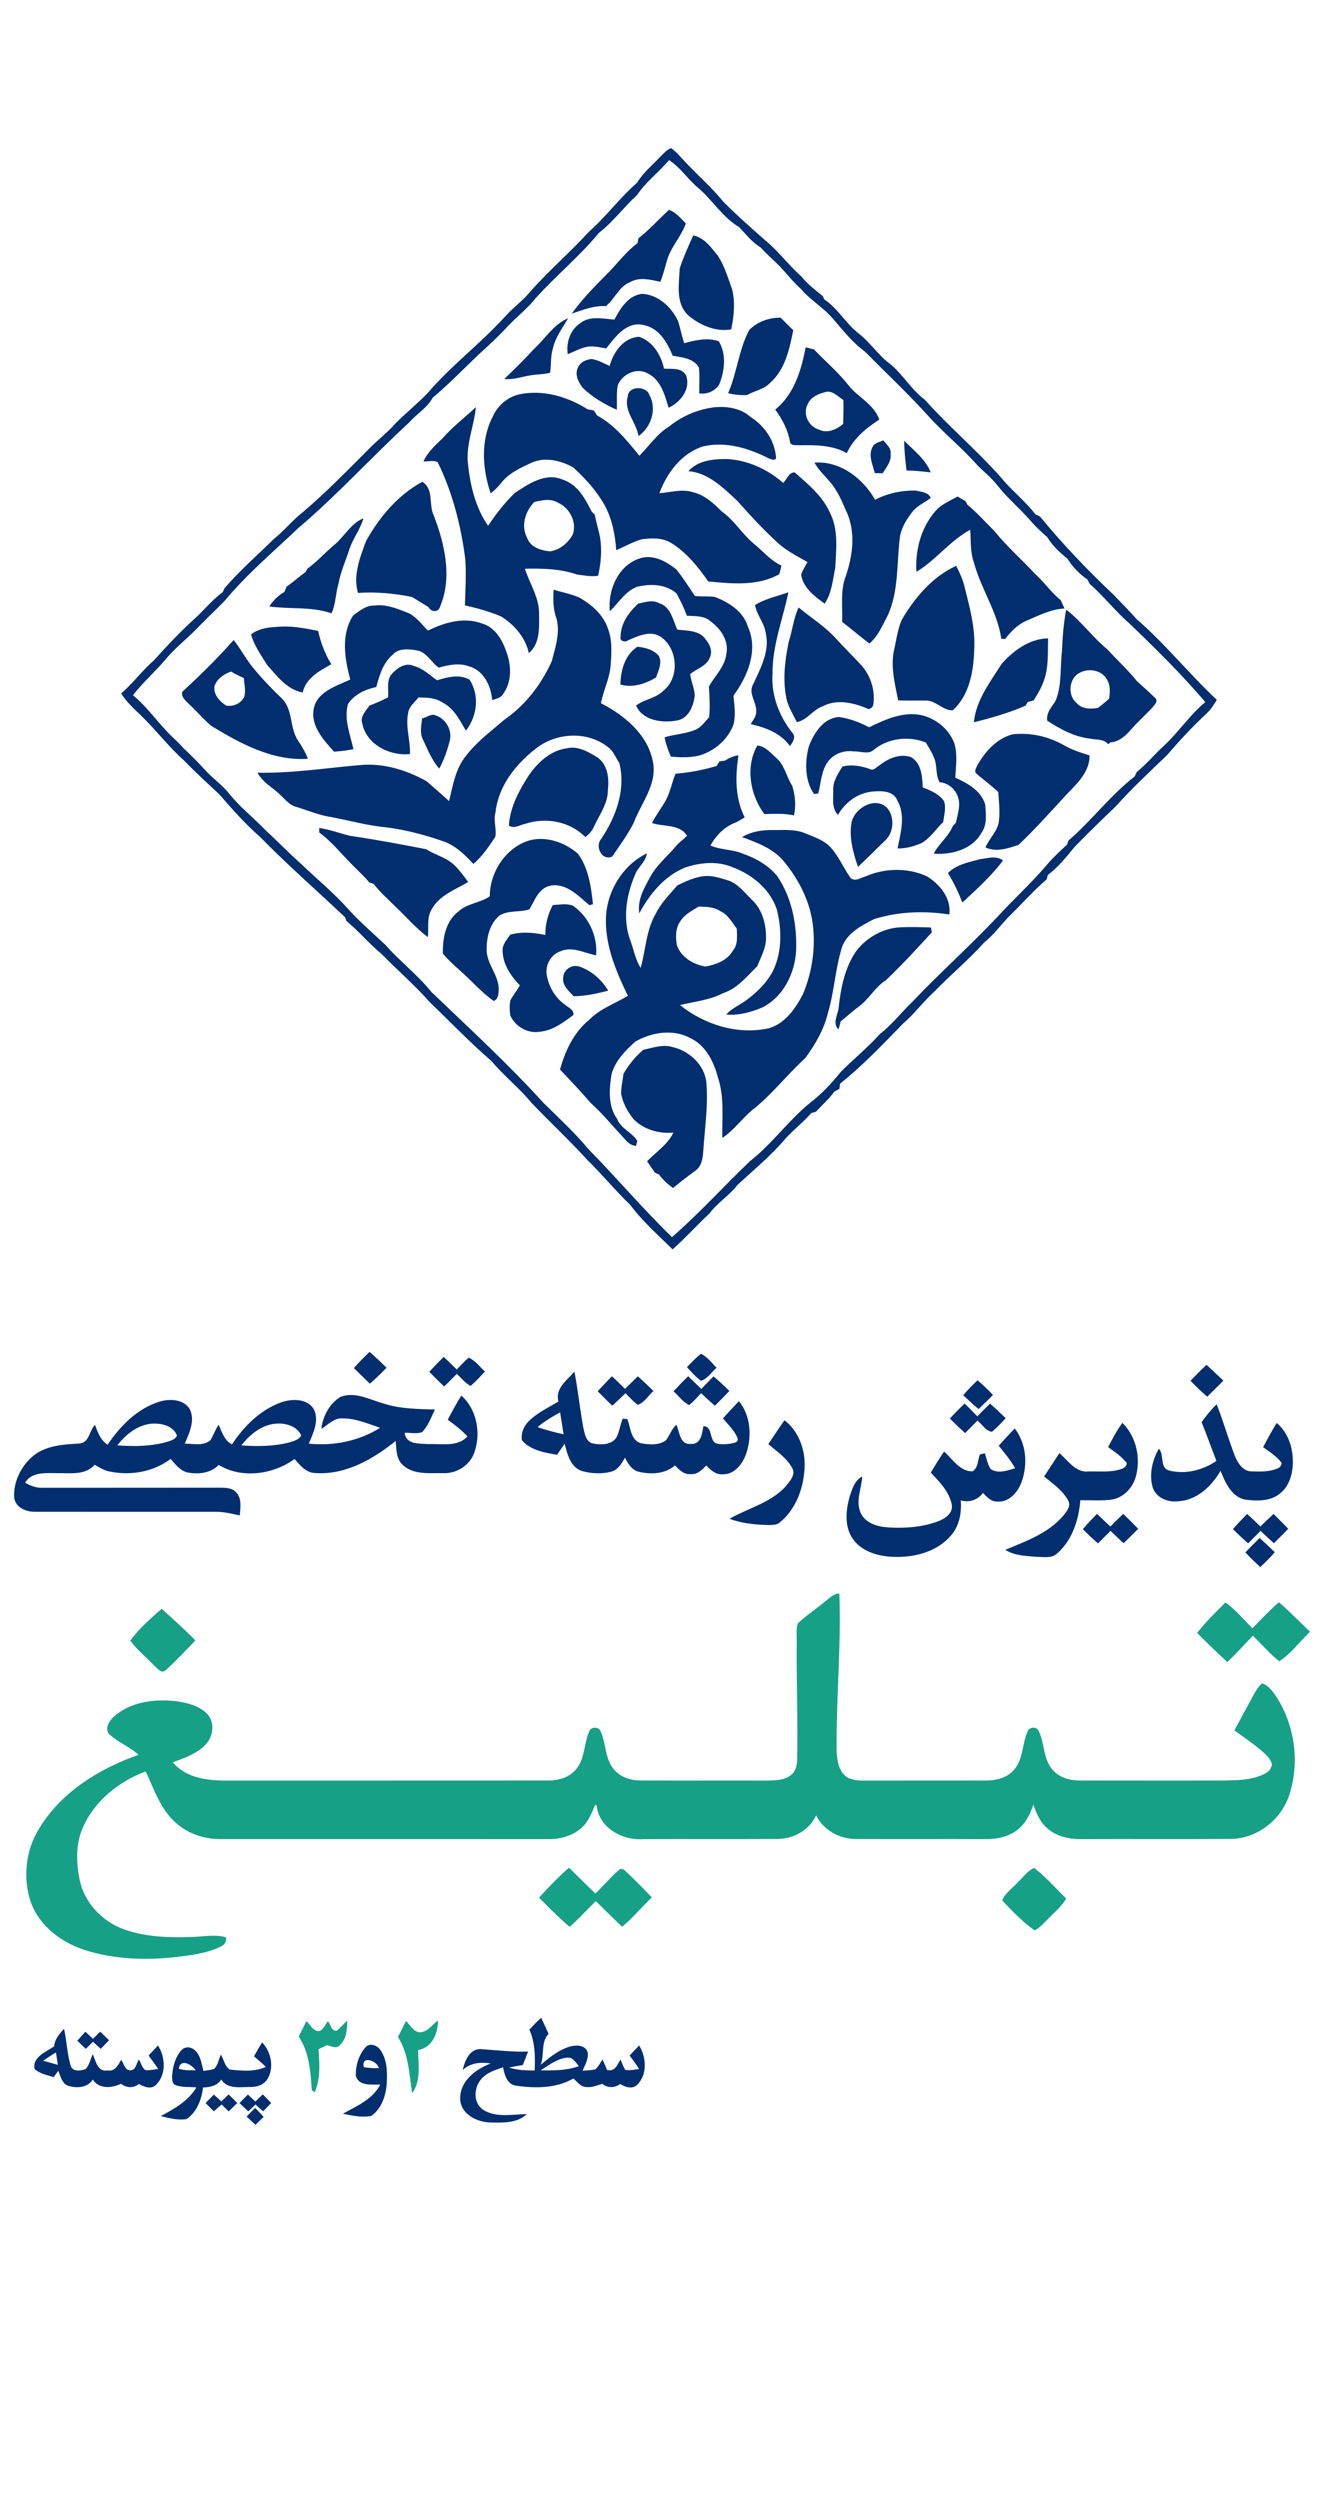
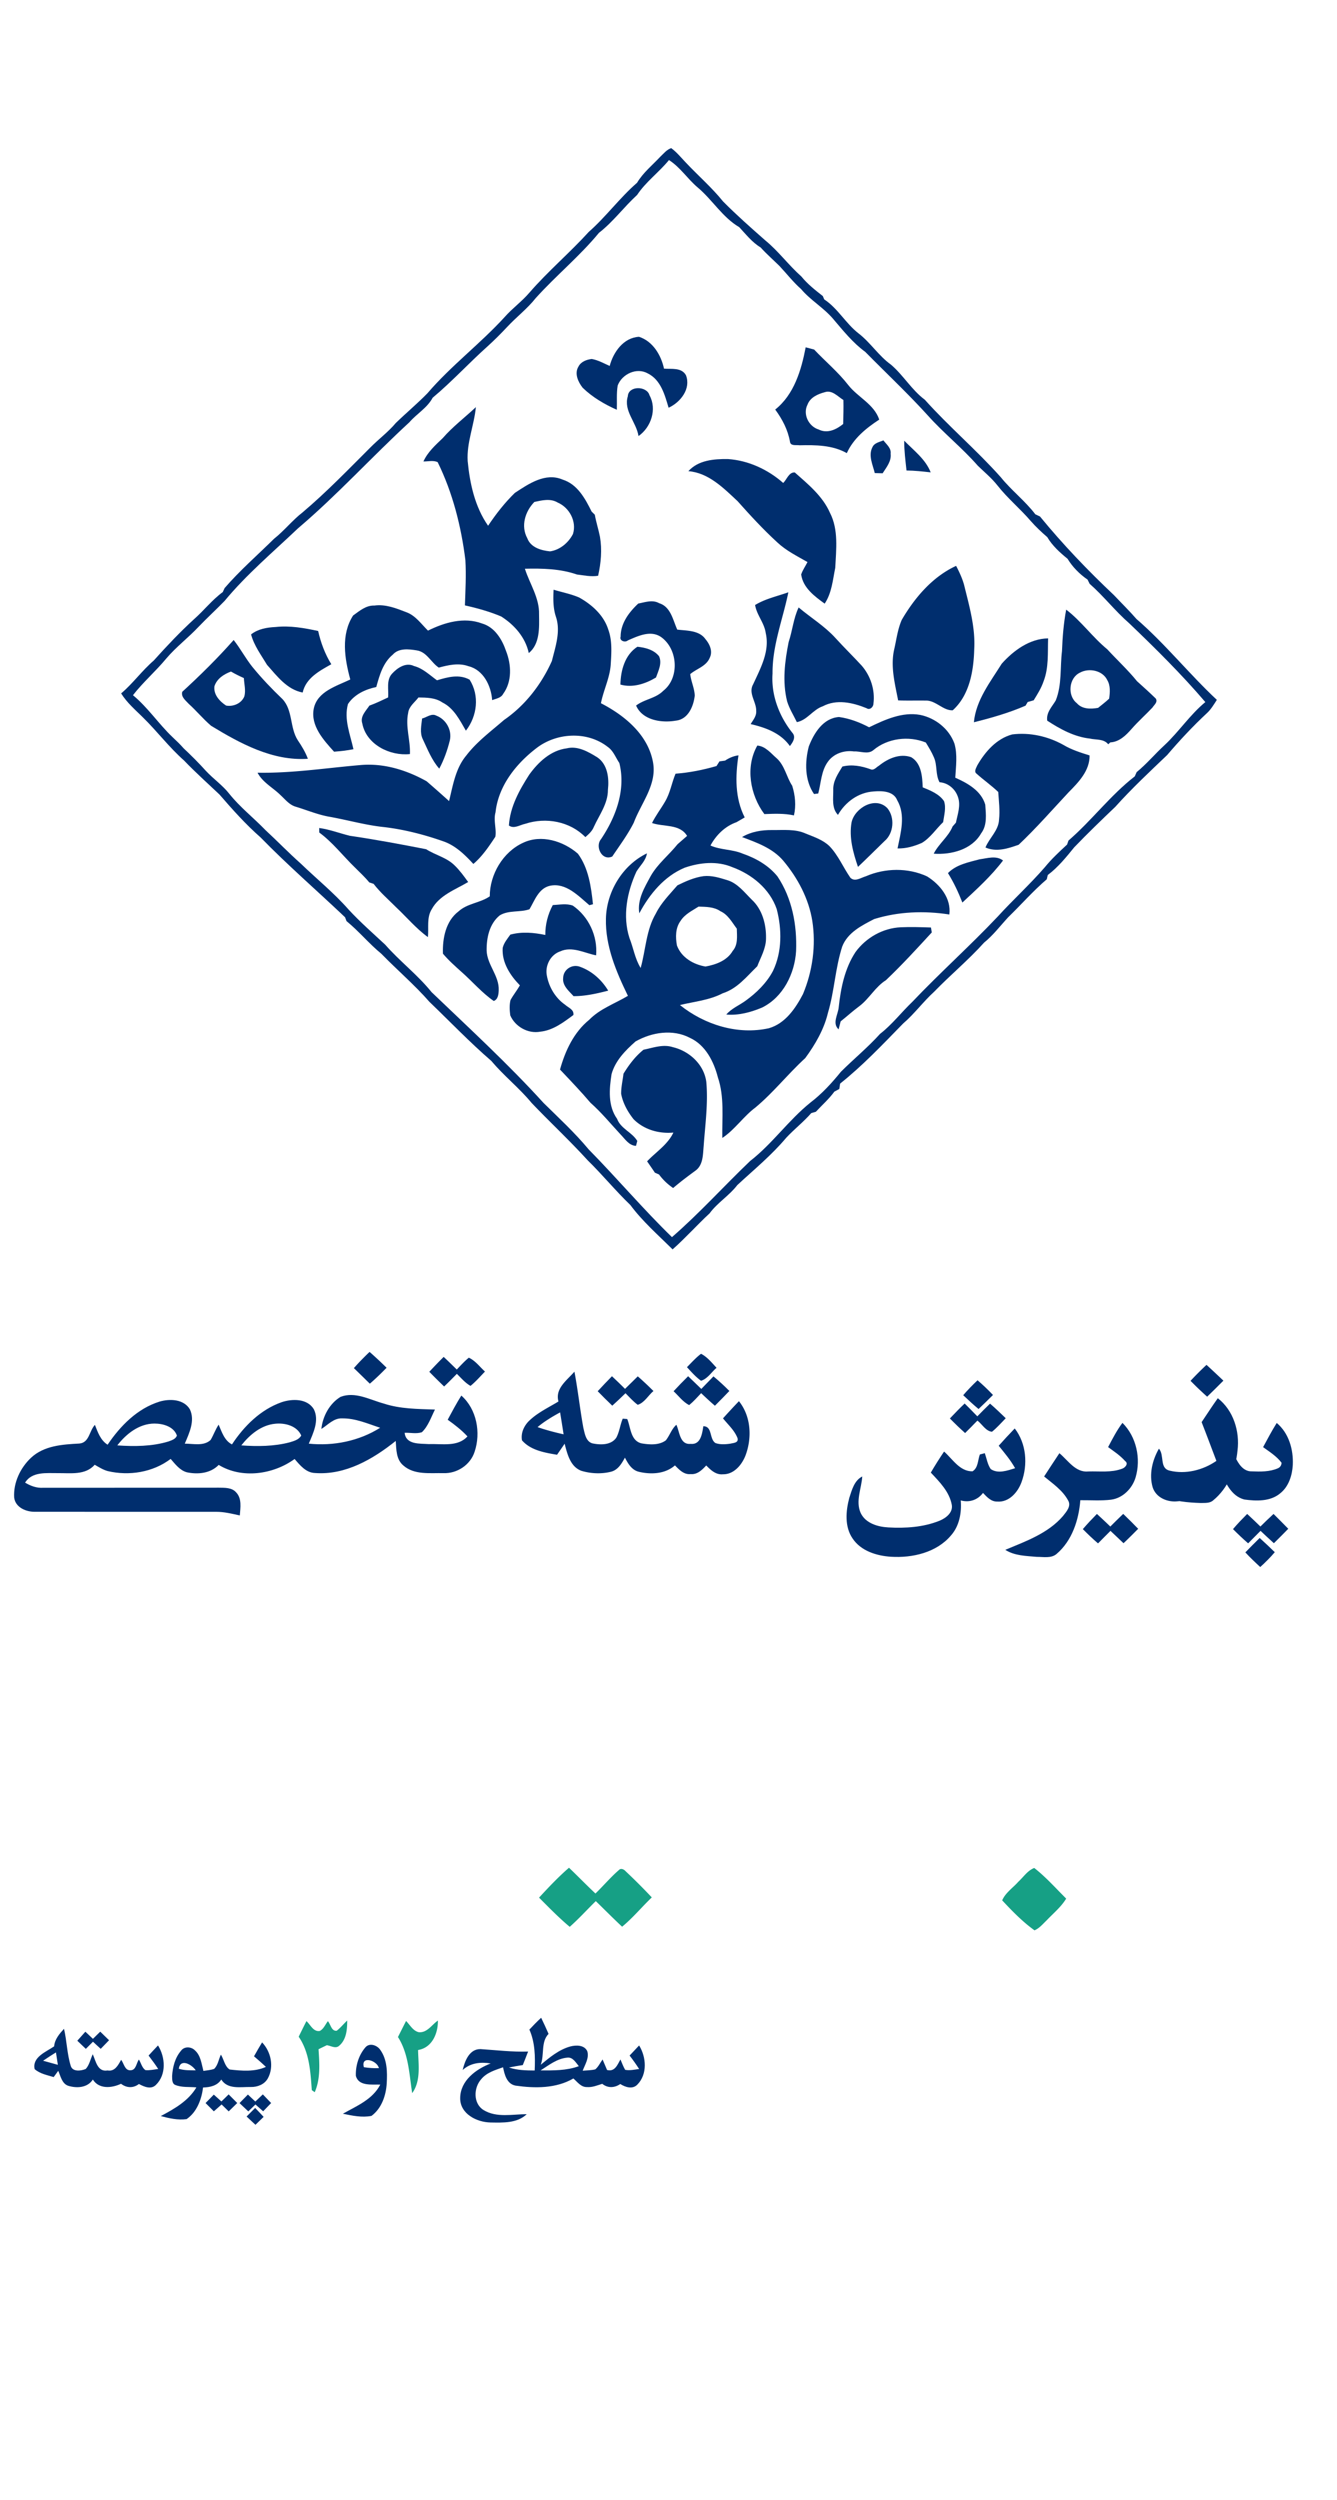
<svg xmlns="http://www.w3.org/2000/svg" version="1.1" id="Layer_1" x="0" y="0" viewBox="0 0 541 1011" xml:space="preserve">
  <style>.st0{fill:#002e6e}.st1{fill:#16a085}</style>
  <path class="st0" d="M267.24 63.32c1.34-1.26 2.55-2.8 4.35-3.42 2.21 1.61 3.92 3.75 5.8 5.71 5.01 5.35 10.6 10.16 15.21 15.88 5.46 5.5 11.27 10.64 17.09 15.75 5.34 4.37 9.42 10.01 14.58 14.58 2.47 3.05 5.59 5.5 8.67 7.91.14.34.42 1.01.57 1.35 5.52 3.62 8.67 9.68 13.84 13.71 4.88 3.73 8.17 9.11 13.18 12.69 5.03 4.29 8.37 10.23 13.68 14.17 9.78 10.91 21.01 20.41 30.75 31.35 4.3 5.33 9.81 9.53 13.98 14.99.47.23 1.42.67 1.89.9 9.22 11.25 19.32 21.8 29.9 31.77 3.04 3.22 6.21 6.32 9.12 9.66 11.66 10.08 21.29 22.21 32.53 32.71-1.19 1.86-2.33 3.8-3.96 5.32-5.73 5.32-11.07 11.06-16.15 17-7.15 6.82-14.38 13.58-20.98 20.94-5.63 5.36-11.22 10.76-16.61 16.36-3.26 4.01-6.54 8.08-10.71 11.21-.1.44-.3 1.3-.41 1.73-5.57 4.76-10.4 10.31-15.66 15.4-3.18 3.46-6.02 7.24-9.7 10.21-6.3 7.01-13.59 13.04-20.15 19.81-4.47 4.06-8.04 9-12.63 12.93-8.19 8.38-16.28 16.96-25.48 24.28l-.32 2.17c-.5.27-1.51.81-2.01 1.08-2.18 2.99-4.97 5.44-7.48 8.14-.46.14-1.4.41-1.87.54-3.1 3.56-6.85 6.47-10.07 9.91-5.92 7.06-13.07 12.93-19.82 19.17-3.27 4.29-8.03 7.1-11.23 11.45-5.11 4.74-9.76 9.96-14.98 14.59-5.86-5.82-12.15-11.3-17.1-17.96-6.03-5.78-11.31-12.26-17.28-18.09-7.28-8-15.21-15.35-22.66-23.17-4.98-6.06-11.23-10.94-16.27-16.97-8.75-7.55-16.74-15.91-25.07-23.91-6.04-6.9-13.04-12.85-19.42-19.41-5.01-4.11-9.13-9.16-14.15-13.26-.14-.38-.44-1.16-.58-1.55-11.38-10.78-23.23-21.06-34.18-32.28-6.03-5.29-11.38-11.28-16.61-17.33-4.82-4.57-9.78-9-14.38-13.8-6.03-5.33-10.88-11.79-16.62-17.41-3.11-3.08-6.49-5.95-8.82-9.71 4.78-4.04 8.43-9.2 13.18-13.28 5.21-5.79 10.55-11.47 16.31-16.73 4.01-3.52 7.29-7.8 11.62-10.96.19-.41.57-1.22.76-1.63 6.16-7.12 13.28-13.31 19.97-19.91 4.15-3.28 7.43-7.5 11.62-10.74 9.66-8.17 18.45-17.3 27.4-26.22 3.34-3.39 7.21-6.23 10.28-9.89 4.2-4.07 8.71-7.83 12.8-12.02 9.53-11.13 21.35-20 31.23-30.81 3.11-3.54 6.99-6.31 10.05-9.9 7.51-8.66 16.28-16.06 23.99-24.54 7-6.15 12.51-13.77 19.55-19.88 2.45-4.11 6.23-7.13 9.46-10.59zm-9.46 15.54c-5.35 4.89-9.66 10.84-15.41 15.29-7.81 9.48-17.39 17.3-25.6 26.41-3.42 4.32-7.84 7.66-11.57 11.68-2.57 2.75-5.24 5.41-8.03 7.93-7.52 6.74-14.35 14.2-22.1 20.68-2.18 4.11-6.44 6.47-9.43 9.93-15.25 14.03-29.2 29.44-45.03 42.86-10.1 9.6-20.83 18.63-29.74 29.39-3.42 3.52-7.04 6.83-10.44 10.37-4.21 4.5-9.19 8.23-13.18 12.95-4.26 5.14-9.35 9.52-13.45 14.8 6.04 4.96 10.36 11.58 16 16.94 1.56 1.46 3.11 2.94 4.52 4.55 3.07 2.89 6.07 5.87 8.9 9.01 3.04 3.31 6.83 5.87 9.61 9.43 4.3 5.38 9.76 9.62 14.52 14.56 4.85 4.48 9.43 9.24 14.37 13.62 6.44 6.21 13.42 11.85 19.34 18.58 4.65 5.03 9.81 9.55 14.82 14.21 5.91 6.73 13.13 12.2 18.76 19.19 15.35 14.7 31.01 29.08 45.31 44.81 6.22 6.12 12.65 12.05 18.24 18.77 11.45 11.63 21.99 24.1 33.71 35.49 11.12-9.65 20.98-20.62 31.61-30.77 9.02-7 15.59-16.58 24.49-23.71 4.65-3.55 8.59-7.87 12.26-12.4 5.21-5.19 10.9-9.86 15.84-15.32 4.87-3.78 8.61-8.7 13.04-12.94 11.21-11.79 23.36-22.65 34.54-34.46 6.2-6.81 13.04-13.02 19.08-19.98 2.71-3.34 5.87-6.27 9.02-9.18.14-.4.42-1.21.56-1.62 9.44-8.15 16.95-18.3 26.83-25.96l.76-1.72c4.07-3.32 7.43-7.38 11.3-10.92 5.84-5.47 10.29-12.29 16.49-17.4-9.61-11.24-20.12-21.65-30.8-31.86-5.7-4.97-10.34-10.99-16.02-15.98-.21-.42-.62-1.26-.83-1.68-3.24-2.24-6.06-5.08-8.12-8.45-3.11-2.52-6.13-5.26-8.19-8.74-2.34-2.03-4.6-4.14-6.64-6.46-4.29-5.01-9.43-9.23-13.5-14.42-2.34-2.97-5.27-5.38-7.96-7.99-6.36-7.27-13.98-13.3-20.4-20.52-8.04-8.84-16.76-17-25.14-25.52-5.08-3.7-8.99-8.65-13.03-13.38-3.85-4.52-9.13-7.5-12.95-12.03-3.19-2.82-5.8-6.19-8.7-9.29-2.56-2.53-5.28-4.9-7.69-7.56-3.45-2.07-5.92-5.29-8.63-8.18-6.82-4.02-10.87-11.08-16.85-16.09-4.09-3.46-7.03-8.15-11.58-11.05-4.05 4.95-9.37 8.78-12.91 14.13z" />
-   <path class="st0" d="M270.7 84.86c2.86.98 4.73 3.46 6.82 5.5-1.78 5.06-5.64 9.07-7.39 14.14-.93 3.17-1.71 6.38-2.91 9.46-3.96-.82-8.4-2.07-12.17.09-4.59 1.76-6.27 6.86-9.88 9.75-4.84-.28-9.32 1.52-13.82 3.05 4.6-6.46 10.33-12.04 15.88-17.68 3.45-3.74 6.64-7.8 10.75-10.86l.36-1.95c4.47-3.45 8.2-7.72 12.36-11.5zM275.03 108.57c1.51-4.56 3.49-8.98 5.49-13.36 4.57.91 7.32 5 10.08 8.38 2.61 4.13 4.01 8.89 5.65 13.47 1.28 5.28.75 10.87-.38 16.14-6.29 1.11-12.71-1.7-17.43-5.7-5.2-4.95-3.65-12.54-3.41-18.93zM248.6 129.25c2.46-4.54 5.46-9.62 11.09-10.42 6.5.27 11.94 5.23 14.62 10.89.99 2.99 1.55 6.1 2.54 9.08 4.58-1.25 9.35-2.39 14.01-.79 3.15 5.28 2.39 11.95.18 17.43-1.68 2.74-4.94 4.1-8.09 3.66-.09-3.5.26-7.02-.16-10.5-2.16-3.74-6.8-4.05-10.59-4.73-2.2-5.38-5.49-11.18-11.71-12.39-6.87-1.72-11.52 4.72-15.18 9.42-2.49-.41-5.02-1.05-7.56-.7-2.83.54-5.36 1.98-8.01 3.03-.71-4.71.95-9.75 4.99-12.5 3.95-3.15 9.28-1.82 13.87-1.48zM303.18 133.42c3.39-3.35 7.95-4.99 12.7-4.95 1.68 1.71 3.36 3.42 5.11 5.08-1.56 7.56-3.23 15.89-9.32 21.22-2.48 2.73-6.3 3.2-9.37 4.99-2.59.12-5.18-.11-7.69-.74 3.64-8.29 4.29-17.56 8.57-25.6zM216.06 141.15c4.6-4.19 7.86-9.95 13.82-12.46-2.19 3.86-5.02 7.49-6.07 11.9-1.09 3.28-.72 6.78-1.2 10.16-2.48.67-5.09.57-7.62.99-3.65.48-7.18 1.99-10.91 1.5 4.1-3.93 8.15-7.9 11.98-12.09z" />
  <path class="st0" d="M246.7 148c1.49-5.63 5.58-11.44 11.87-11.8 5.58 1.81 8.93 7.38 10.11 12.88 3.05.24 7.09-.54 8.88 2.66 2.12 5.45-2.2 10.98-7.02 13.15-1.54-5.19-3.15-11.28-8.43-13.88-4.51-2.53-10.42.26-12.17 4.89-.54 3.24-.23 6.55-.35 9.82-5.01-2.24-9.88-5.07-13.83-8.92-1.82-2.3-3.42-5.75-1.7-8.54 1-2 3.29-2.84 5.38-3.09 2.57.45 4.89 1.77 7.26 2.83zM313.68 165.63c7.65-6.08 10.56-15.96 12.33-25.17.86.23 2.57.68 3.42.9 4.58 4.84 9.74 9.12 13.84 14.4 3.87 4.91 10.43 7.69 12.5 13.93-5.34 3.5-10.41 7.6-13.12 13.56-5.84-3.28-12.65-3.32-19.15-3.17-1.3-.22-3.61.43-3.85-1.46-.85-4.81-3.1-9.09-5.97-12.99zm20.02-7.01c-2.8.75-5.86 2.1-6.95 5.01-1.98 3.88.44 8.83 4.53 10.07 3.5 1.76 7.13.01 9.9-2.23.08-3.23.18-6.46.1-9.7-2.3-1.41-4.61-4.2-7.58-3.15z" />
  <path class="st0" d="M254.04 160.26c.23-4.36 7.72-4.26 8.78-.39 3.1 5.61.62 12.95-4.46 16.48-.82-5.57-6.14-10.17-4.32-16.09z" />
-   <path class="st0" d="M210.34 159.44c9.5-1.93 19.41.99 27.46 6.1l2.46.44c.45.68.9 1.36 1.36 2.05 7.06 3.83 12.12 10.16 17.09 16.29 3.95-3.92 7.04-8.75 11.86-11.71 5.4-4.39 12-7.19 18.92-7.95 5.01-.37 10.4.49 14.24 3.99 5.53 3.47 9.64 9.41 10.25 15.94.4 2.13-2.12 1.17-3.18.65-8.08-4.07-17.32-6.83-26.37-4.7-8.67 2.79-14.55 10.65-17.61 18.91 4.54-.29 9.14-1.87 13.63-.37 4.67 1.05 8.34 4.51 11.63 7.79 5.09 3.55 8.24 9.16 13.02 13.07 3.67 2.96 6.7 6.78 11.08 8.78-.2 1.18-.49 2.34-.87 3.47-8.69 4.93-19.17 3.88-28.71 2.95-4.21-5.93-8.84-11.82-15.15-15.63-3.51-2.16-7.87-1.91-11.79-1.42-3.6 1.04-6.87 2.95-10.31 4.4-.43-6.21-1.65-12.51-4.61-18.05-3.3-5.88-7.86-10.94-12.83-15.45-5.1-2.79-11.45-4.37-16.95-1.79-4.47 2.03-9.2 4.21-12.24 8.22-1.23 1.53-2.63 2.9-4.18 4.1-3.37-9.93-4.16-21.45.83-30.99 1.97-4.55 6.09-8.07 10.97-9.09z" />
  <path class="st0" d="M179.13 177.2c4.03-4.65 8.97-8.35 13.43-12.56-.7 7.32-3.77 14.36-3.32 21.82.87 9.14 2.93 18.51 8.26 26.16 3.19-4.76 6.71-9.29 10.83-13.29 5.6-3.68 12.37-8.35 19.32-5.38 6 1.88 9.13 7.66 11.74 12.93.32.32.97.96 1.29 1.28.54 3 1.48 5.9 2.08 8.89.91 5.25.42 10.63-.74 15.8-2.87.47-5.75-.17-8.59-.52-6.72-2.34-14-2.49-21.04-2.33 1.95 6.12 5.91 11.77 5.73 18.43.07 5.34.42 11.93-4.15 15.68-1.38-6.35-5.8-11.39-11.17-14.8-4.74-2-9.67-3.36-14.68-4.49.21-6.1.55-12.21.19-18.32-1.7-13.65-5.13-27.21-11.21-39.59-1.79-.87-3.87-.24-5.77-.29 1.72-3.8 4.84-6.6 7.8-9.42zm37.08 25.8c-3.72 3.85-5.55 9.7-2.85 14.66 1.41 3.78 5.6 4.95 9.23 5.32 4.02-.61 7.43-3.48 9.26-7.04 1.57-5.04-1.45-10.67-6.18-12.7-2.94-1.77-6.34-.92-9.46-.24zM353 180.89c.77-1.81 2.86-2.11 4.47-2.79 1.21 1.62 3.22 3.09 2.92 5.39.37 3.08-1.72 5.49-3.24 7.91-1.07-.03-2.13-.05-3.18-.08-.81-3.35-2.7-7.08-.97-10.43zM365.88 178.22c3.86 3.95 8.66 7.52 10.71 12.81-3.25-.35-6.51-.74-9.78-.75-.43-4.01-.96-8.02-.93-12.06zM278.54 190.55c4.03-4.47 10.37-4.98 16-4.91 8.3.57 16.15 4.21 22.37 9.67 1.49-1.38 2.29-4.44 4.7-4.24 5.39 4.77 11.27 9.56 14.23 16.33 3.52 6.83 2.49 14.81 2.14 22.21-1.01 4.91-1.41 10.25-4.29 14.51-4.1-2.98-8.76-6.39-9.51-11.8.6-1.78 1.72-3.34 2.56-5.02-4.21-2.41-8.62-4.58-12.19-7.93-5.72-5.23-10.97-10.94-16.12-16.72-5.67-5.28-11.72-11.46-19.89-12.1z" />
-   <path class="st0" d="M329.56 187.09c10.35-.79 19.66 6.39 24.54 15.03 5-2.63 10.77-3.85 16.39-3.72 2.15.47 5.22.63 6.12 2.97-2.49 1.94-5.59 3.15-7.52 5.74-2.2 2.82-4.13 6-4.88 9.53-1.48 10.87-.34 22.32-5.13 32.52-2.08 3.88-3.81 8.19-7.28 11.07-3.79-2.79-7.32-5.89-11.05-8.75.27-6.17-.81-12.58 1.48-18.49 2.74-8 3.96-16.9.78-24.96-1.5-3.2-2.7-6.55-4.6-9.54-2.34-4.27-6.51-7.12-8.85-11.4zM148.12 218.81c5.38-9.7 12.89-18.63 22.77-23.97 4.8 3.03 2.46 9.17 4.6 13.57 4.43 11.5 7.57 24.89 2.65 36.75-.68 2.69-3.64 2.45-4.84.3-2.21-1.35-4.43-2.69-6.63-4.06-7.18-1.43-14.5-2.11-21.82-1.62-2.09-7.06.83-14.38 3.27-20.97zM379.54 205.58c2.38-2 5.22-3.33 7.95-4.77 1.06.62 2.13 1.24 3.2 1.86.18.36.56 1.07.74 1.43 3.91 3.2 7.25 7.02 10.85 10.56 5.05 6.25 11.09 11.57 16.57 17.43 3.66 3.32 6.48 7.46 10.32 10.6.53 1.12 1.06 2.25 1.59 3.39-5.6.27-10.6 2.91-15.65 5.06-3.45 1.54-6.12 4.33-8.38 7.27-.4-.02-1.18-.07-1.57-.1-1.59-11-8.31-20.26-11.09-30.9-1.53-4.22-1.18-8.77-1.48-13.17-8.2 4.42-13.86 12.26-21.78 17.02-.57-9.24 2.15-18.97 8.73-25.68zM135.3 220.32c4.1-3.39 6.62-8.61 11.75-10.71-1.2 4.35-4.08 7.94-5.56 12.18-1.48 4.73-3.63 9.26-4.5 14.17-1.22 3.98-1.06 8.3-2.88 12.09-8.09-2.86-16.8-1.6-25.15-2.8 1.57-2.39 3.61-4.44 6.1-5.85.23-.55.7-1.63.93-2.17 2.69-1.87 5.11-4.09 7.77-5.99l.6-1.24c3.96-2.87 7.21-6.54 10.94-9.68zM258.81 225.84c5.39-1.84 10.75 1.18 14.87 4.45 2.75 3.4 5.04 7.1 7.49 10.71 2.7.36 5.46-.02 8.16.42 5.6 2.23 11.37 5.76 13.24 11.87 4.4 9.53.03 20.18-5.8 28.03.41 3.88.98 7.9.02 11.75-2.24 5.92-7.48 10.48-13.47 12.37-3.87 1.01-7.94.94-11.89.52-1.04-2.53-2.04-5.09-2.5-7.8 4.29-1.3 8.93-1.38 13.04-3.28 2.04-1.21 3.46-3.15 5-4.89.34-4.12.14-8.23-.12-12.34 2.39-4.37 6.53-8.03 7.07-13.27 1.09-5.33-2.4-10.23-6.51-13.2-2.6-2.3-6.28-1.95-9.5-2.18-1.08-3.14-2.59-6.08-4.16-8.99-4.28-3.83-10.41-3.94-15.73-2.78-5.05 1.73-7.59 6.55-11.27 9.95-.85-8.6 3.38-18.49 12.06-21.34z" />
  <path class="st0" d="M364.88 250.68c5.25-8.98 12.39-17.4 22-21.84 1.31 2.5 2.52 5.09 3.26 7.83 2.08 8.47 4.57 17.04 4.07 25.87-.24 8.76-1.88 18.56-8.7 24.71-3.97.17-6.9-4.11-11.01-3.92-3.7-.07-7.39.07-11.08-.08-1.31-6.78-3.17-13.76-1.59-20.67.92-3.98 1.4-8.13 3.05-11.9zM225 249.59c-1.23-3.57-1.18-7.39-1-11.11 3.44 1.05 7.03 1.72 10.34 3.15 5.17 2.88 9.99 7.19 11.8 13 1.63 4.47 1.28 9.33.99 13.99-.33 5.48-2.93 10.44-3.97 15.77 9.58 4.94 19.05 12.71 21.07 23.87 1.67 9.06-4.77 16.44-7.76 24.4-2.44 4.85-5.7 9.22-8.72 13.71-4.16 1.97-7.08-4.03-4.54-7.03 6-8.95 10.11-19.94 7.4-30.78-1.51-2.2-2.41-4.92-4.68-6.49-8.17-6.42-20.43-5.85-28.61.29-8.39 6.35-15.65 15.37-16.81 26.16-.93 3.26.46 6.66-.07 9.86-2.58 3.91-5.31 7.96-8.9 11.01-3.39-3.67-7.1-7.32-11.9-9.06-7.83-2.76-15.92-4.86-24.18-5.84-7.4-.76-14.58-2.81-21.89-4.14-4.76-.78-9.2-2.68-13.79-4.07-2.68-.72-4.4-3.03-6.36-4.81-3.07-3-7.15-5.06-9.21-8.98 13.9.25 27.66-1.89 41.48-3.08 9.42-.9 18.81 1.98 26.96 6.56a569.1 569.1 0 019.06 8c1.56-6.33 2.61-13.24 6.94-18.4 4.28-5.61 10.01-9.82 15.3-14.41 8.59-5.91 15.13-14.41 19.37-23.87 1.41-5.73 3.58-11.81 1.68-17.7zM305.54 244.67c4.13-2.52 8.94-3.54 13.46-5.14-2.23 10.91-6.51 21.54-6.4 32.86-.61 8.71 2.69 17.33 8.11 24.07 1.44 1.75.03 3.8-1.09 5.26-3.72-5.28-9.85-7.49-15.88-8.89 1-1.64 2.41-3.28 2.25-5.34.08-3.66-3.28-7.12-1.25-10.72 2.97-6.48 6.82-13.38 5.1-20.77-.56-4.1-3.66-7.31-4.3-11.33zM258.26 244.08c2.75-.52 5.78-1.65 8.43-.15 4.71 1.43 5.59 6.78 7.35 10.69 3.9.48 8.85.24 11.4 3.84 1.74 2.04 3.07 4.95 1.74 7.56-1.38 3.43-5.27 4.38-7.88 6.59.3 2.96 1.72 5.72 1.82 8.7-.49 4.37-2.69 9.62-7.68 10.13-5.74 1.02-13.51-.18-16.05-6.11 3.34-2.57 7.93-2.87 10.96-5.94 6.76-5.28 5.95-17.05-.95-21.83-4.22-2.8-9.26-.34-13.35 1.43-1.11.98-3.48.18-2.92-1.51.01-5.44 3.36-9.85 7.13-13.4z" />
  <path class="st0" d="M142.88 248.92c2.58-1.86 5.24-4.16 8.63-4.03 4.51-.62 8.82 1.11 12.94 2.7 3.73 1.38 6 4.76 8.73 7.44 6.67-3.31 14.57-5.61 21.86-2.89 5.12 1.46 8.11 6.4 9.74 11.16 2.16 5.54 2.47 12.35-1.2 17.34-.89 1.66-2.86 1.89-4.44 2.5-.38-5.75-3.55-12.26-9.58-13.72-3.96-1.44-8.1-.48-12.01.57-3.15-2.08-4.85-6.35-8.89-6.96-3.23-.54-7.29-1.02-9.71 1.7-3.97 3.28-5.38 8.35-6.69 13.1-4.45.96-8.87 2.98-11.46 6.89-1.7 6.21.91 12.28 2.22 18.27-2.59.51-5.21.8-7.84 1.01-4.28-4.72-9.57-10.51-8.22-17.41 1.41-6.97 9.2-9.11 14.78-11.8-2.29-8.39-3.87-18.11 1.14-25.87zM323.16 245.66c4.92 4.15 10.51 7.53 14.87 12.33 3.45 3.8 7.12 7.38 10.61 11.16 3.65 4.18 5.5 9.88 4.79 15.41.01 1.33-1.48 2.78-2.8 1.84-5.6-2.27-12.09-3.77-17.73-.76-4.01 1.36-6.24 5.58-10.46 6.4-1.36-2.79-3.03-5.44-3.95-8.42-1.96-7.9-.95-16.13.63-23.99 1.54-4.61 1.93-9.55 4.04-13.97zM431.42 246.54c6.16 4.71 10.65 11.15 16.64 16.06 3.98 4.33 8.32 8.32 12.03 12.9 2.55 2.3 5.12 4.6 7.58 7 .93 1.42-.67 2.57-1.34 3.64-2.78 2.94-5.82 5.63-8.48 8.68-2.26 2.58-4.94 5.21-8.58 5.41-.22.19-.64.57-.85.77-1.77-2.29-4.9-1.72-7.4-2.31-6.33-.7-12.02-3.82-17.27-7.24-.49-3.3 1.93-5.6 3.45-8.19 2.54-6.33 1.71-13.3 2.52-19.95.21-5.62.66-11.24 1.7-16.77zm5.66 25.44c-4.6 2.09-5.3 9.3-1.36 12.39 2.16 2.48 5.64 2.42 8.61 1.9 1.49-1.24 3.07-2.38 4.47-3.73.34-2.47.58-5.26-.75-7.48-1.86-3.93-7.34-5.02-10.97-3.08z" />
  <path class="st0" d="M111.48 253.57c5.8-.65 11.61.39 17.26 1.61 1.07 4.74 2.76 9.3 5.32 13.44-4.8 2.7-10.26 5.57-11.59 11.45-6.33-1.19-10.39-6.67-14.42-11.2-2.37-3.95-5.28-7.81-6.45-12.31 2.8-2.21 6.41-2.83 9.88-2.99zM405.32 268.43c4.77-5.35 11.33-10.17 18.78-10.26-.19 5.8.31 11.85-1.83 17.37-.93 2.75-2.49 5.21-4 7.67-.61.17-1.82.51-2.42.69l-.88 1.48c-6.72 2.92-13.8 4.94-20.9 6.71.85-8.98 6.64-16.27 11.25-23.66zM73.75 279.77c7.25-6.65 14.29-13.57 20.8-20.95 2.76 3.5 4.83 7.48 7.63 10.95 3.75 4.59 7.85 8.87 12.13 12.96 4.28 4.59 2.89 11.57 6.2 16.65 1.59 2.36 3.08 4.79 4.07 7.48-14.28.97-27.37-6.18-39.17-13.35-3.21-2.74-5.9-6.03-9.03-8.86-1.24-1.36-3.21-2.78-2.63-4.88zm13.02-2.24c-.43 3.38 2.1 6.09 4.71 7.81 2.92.54 6.27-.88 7.4-3.74.64-2.43-.08-4.93-.2-7.38-1.78-.8-3.54-1.65-5.22-2.64-2.86 1.06-5.72 2.89-6.69 5.95zM257.91 261.55c3.21.33 6.66 1.2 8.77 3.84 1.31 2.88-.29 5.89-1.24 8.6-4.27 2.56-9.45 4.27-14.4 2.86.11-5.73 1.79-12 6.87-15.3zM158.59 272.49c2.17-2.38 5.62-4.76 8.92-3.15 3.66.96 6.34 3.66 9.31 5.78 4.34-1.3 8.94-2.58 13.2-.26 4.09 6.45 3.08 14.73-1.5 20.64-2.5-4.3-4.87-9.14-9.56-11.44-2.85-1.94-6.35-1.95-9.64-2-1.49 1.99-3.86 3.6-4.16 6.23-1.19 5.55.95 11.08.71 16.66-8.09.88-17.67-3.87-19.28-12.39-.94-2.84 1.46-5.06 2.88-7.2 2.6-.94 5.08-2.14 7.58-3.31.27-3.18-.8-6.95 1.54-9.56z" />
  <path class="st0" d="M170.8 290.57c1.86-.44 3.82-2.23 5.75-1.16 3.93 1.46 6.41 5.84 5.48 9.97-.98 3.96-2.35 7.86-4.29 11.47-3.05-3.47-4.7-7.78-6.65-11.88-1.31-2.64-.58-5.63-.29-8.4zM351.67 294.12c6.4-3.08 13.41-6.33 20.7-5 6.11 1.25 11.64 5.62 13.81 11.54 1.33 4.51.61 9.25.36 13.85 4.99 2.21 10.51 5.29 12.13 10.9.27 3.86.85 8.28-1.65 11.58-3.74 6.59-12.08 8.76-19.2 8.25 2.02-4.05 5.92-6.8 7.64-11.02.33-.39 1-1.15 1.34-1.53.68-3.38 2.04-6.94.83-10.36-1.07-3.25-4-5.76-7.46-5.98-1.71-3.13-.83-6.88-2.28-10.08-.89-2.1-2.09-4.05-3.27-5.99-6.96-2.81-15.48-1.76-21.25 3.1-2.22 1.85-5.23.34-7.83.51-3.94-.57-8.23.86-10.56 4.19-2.72 3.73-2.74 8.52-3.89 12.82-.43.05-1.28.16-1.71.21-3.8-5.54-3.74-12.92-2.12-19.21 2.08-5.41 5.81-11.49 12.23-11.94 4.29.59 8.37 2.16 12.18 4.16z" />
  <path class="st0" d="M395.45 309.51c3.17-5.51 7.76-10.79 14.12-12.5 7.14-.91 14.52.77 20.78 4.27 3.27 1.94 6.93 3.1 10.54 4.22.09 6.16-4.45 10.83-8.48 14.9-6.67 7.14-13.1 14.5-20.21 21.22-4.33 1.53-8.97 3.06-13.45 1.12 1.58-3.9 5.32-6.87 5.5-11.27.41-3.73-.08-7.47-.32-11.18-2.79-2.67-5.97-4.88-8.83-7.45-1.11-.87-.03-2.36.35-3.33zM229.34 302.63c4.45-1.09 8.67 1.39 12.32 3.62 4.23 2.84 4.86 8.49 4.33 13.16.02 5.58-3.48 10.14-5.7 14.99-.68 1.73-2.08 2.95-3.43 4.14-6.27-6.39-15.97-8.13-24.35-5.38-2.14.43-4.55 2.19-6.59.68.47-7.57 4.23-14.33 8.24-20.57 3.66-5.08 8.71-9.82 15.18-10.64zM309.29 329.23c-5.77-7.73-7.78-19.08-2.85-27.72 3.35.28 5.5 3.14 7.87 5.18 3.26 2.96 3.91 7.52 6.25 11.08 1.21 3.86 1.62 8.02.7 11.99-3.93-.87-7.98-.68-11.97-.53z" />
  <path class="st0" d="M293.39 307.6c1.64-1.11 3.46-1.88 5.43-2.14-1.29 8.42-1.46 17.34 2.52 25.11-1.11.64-2.22 1.28-3.32 1.93-4.63 1.63-8.23 5.17-10.54 9.44 4.16 1.84 8.87 1.5 13.04 3.28 5.35 1.85 10.47 4.75 14.07 9.21 5.93 8.82 7.95 19.69 7.54 30.17-.55 9.15-5.23 18.63-13.71 22.84-4.57 1.94-9.53 3.27-14.53 2.86 2.08-2.49 5.19-3.69 7.76-5.57 4.47-3.22 8.55-7.19 11.14-12.1 3.7-7.77 3.62-16.81 1.49-25.01-2.8-8.13-10.01-14.03-17.91-16.91-6.14-2.63-13.16-1.93-19.33.2-8.28 3.45-14.23 10.72-18.36 18.45-.88-5.55 2.09-10.43 4.62-15.08 2.8-4.94 7.37-8.49 10.87-12.87 1.3-1.11 2.57-2.24 3.85-3.36-2.97-4.94-9.45-3.57-14.19-5.21 1.51-3.07 3.61-5.77 5.31-8.72 2.06-3.48 2.66-7.54 4.21-11.23 5.62-.42 11.15-1.53 16.57-3.09.3-.47.9-1.42 1.2-1.89.57-.08 1.7-.23 2.27-.31zM355.64 309.67c3.61-2.9 8.41-5.09 13.06-3.46 4.17 2.49 4.5 7.85 4.66 12.19 3.16 1.32 6.62 2.64 8.63 5.59.92 2.75.02 5.71-.36 8.49-2.9 2.77-5.12 6.3-8.61 8.4-3.1 1.36-6.43 2.33-9.84 2.23 1.29-6.37 3.36-13.47-.15-19.52-1.51-3.73-6.19-3.81-9.57-3.51-6.11.37-11.4 4.26-14.39 9.47-2.62-2.71-1.86-6.68-1.9-10.09-.16-3.55 1.92-6.57 3.69-9.46 3.83-.97 7.69-.23 11.34 1.07 1.37.69 2.36-.81 3.44-1.4z" />
  <path class="st0" d="M344.58 332.54c1.28-5.85 9.73-10.7 14.51-5.67 3.05 3.7 2.57 10.14-1.17 13.26-3.59 3.47-7.11 7.02-10.75 10.45-1.97-5.74-3.68-11.95-2.59-18.04zM129.16 334.85c4.24.58 8.26 2.13 12.4 3.15 10.34 1.5 20.61 3.44 30.87 5.43 3.73 2.39 8.32 3.35 11.52 6.55 2.09 2.01 3.79 4.38 5.49 6.72-5.25 3.1-11.69 5.36-14.76 11.02-2.09 3.38-1.14 7.51-1.53 11.26-4.81-3.5-8.64-8.11-12.96-12.16-3.06-3.08-6.37-5.92-9.01-9.38-.45-.15-1.33-.45-1.77-.59-1.82-2.26-3.98-4.18-6-6.23-4.75-4.64-8.84-9.98-14.22-13.94-.01-.46-.03-1.37-.03-1.83z" />
  <path class="st0" d="M300.26 338.52c3.66-2.21 7.97-2.88 12.19-2.84 4.56.06 9.37-.51 13.65 1.45 3.33 1.36 6.91 2.51 9.55 5.08 3.56 3.71 5.53 8.56 8.43 12.74 1.82 1.83 4.27 0 6.24-.56 7.8-3.39 17.09-3.55 24.84.05 5.22 3.27 9.8 8.86 8.98 15.39-10.13-1.57-20.6-1.19-30.4 1.84-5.09 2.62-10.77 5.46-12.96 11.15-2.81 8.72-3.14 18.01-5.76 26.78-1.59 6.69-5.14 12.79-9.17 18.29-6.99 6.39-12.88 13.92-20.17 19.99-4.9 3.64-8.29 8.94-13.41 12.32-.14-8.19.9-16.62-1.8-24.53-1.65-6.41-5.02-13.07-11.31-15.96-6.93-3.61-15.4-2.28-21.99 1.46-4.12 3.63-8.19 7.76-9.71 13.21-.95 6.06-1.53 12.79 2.23 18.09 1.52 4.03 6.05 5.4 8.18 8.94-.13.49-.39 1.49-.52 1.99-2.86-.12-4.42-2.75-6.22-4.58-4.02-4.33-7.76-8.92-12.2-12.85-3.94-4.63-8.15-9.02-12.33-13.43 2.1-7.59 5.6-15.09 11.84-20.15 4.37-4.48 10.39-6.52 15.64-9.66-4.74-9.73-9.17-20.15-8.9-31.18.23-10.92 6.69-21.65 16.59-26.45-.43 2.98-2.76 4.93-4.24 7.37-3.81 8.29-5.68 17.96-2.84 26.84 1.61 4.02 2.23 8.42 4.54 12.15 2.07-7.34 2.19-15.35 6.18-22.08 2.14-4.32 5.59-7.71 8.69-11.33 3.37-1.65 6.86-3.23 10.61-3.73 3.25-.34 6.44.65 9.51 1.6 4.25 1.26 6.98 4.96 10 7.94 4.24 3.92 5.85 9.98 5.74 15.6.01 4.05-2.13 7.63-3.54 11.31-4.26 4.11-8.08 9.06-13.96 10.91-5.41 2.84-11.5 3.35-17.33 4.77 9.95 7.98 23.39 12.18 36.02 9.37 6.62-1.93 10.75-8.03 13.78-13.83 3.86-9.27 5.3-19.6 3.76-29.56-1.45-9.05-5.92-17.39-11.76-24.36-4.28-5.03-10.68-7.32-16.67-9.55zM275.4 372.4c-2.13 2.84-2.1 6.65-1.48 9.99 1.84 4.87 6.61 7.63 11.54 8.49 4.22-.77 8.73-2.39 11.01-6.31 2.21-2.52 1.73-5.94 1.67-9.01-1.96-2.58-3.54-5.67-6.64-7.06-2.59-1.8-5.83-1.76-8.84-1.86-2.59 1.67-5.56 3.05-7.26 5.76zM211.62 340.85c7.4-3.54 16.31-.73 22.22 4.39 4.32 5.83 5.36 13.42 6.1 20.45l-1.46.38c-4.47-3.77-9.5-9.22-15.95-7.86-4.6 1.05-6.16 5.92-8.28 9.5-3.83 1.35-8.42.28-12.03 2.47-4.19 3.39-5.38 9.11-5.31 14.24.2 5.8 5.14 10.2 4.89 16.06-.06 1.6-.26 3.68-2.01 4.33-4.8-3.33-8.6-7.83-12.95-11.67-2.64-2.39-5.33-4.73-7.61-7.47-.21-6.15 1.11-13.18 6.32-17.1 3.57-3.26 8.72-3.39 12.63-6.08-.01-8.83 5.32-17.91 13.44-21.64zM396.39 347.51c3.14-.41 6.7-1.65 9.47.48-4.77 6.31-10.68 11.64-16.45 17.01-1.6-4.13-3.5-8.14-5.83-11.91 3.37-3.46 8.33-4.38 12.81-5.58z" />
  <path class="st0" d="M223.68 366.02c2.67-.13 5.52-.73 8.09.21 6.44 4.44 10.11 12.32 9.44 20.12-4.75-.93-9.74-3.81-14.56-1.59-3.93 1.33-6.18 5.81-5.37 9.8.85 4.65 3.46 9.05 7.38 11.77 1.34 1.2 3.66 1.92 3.37 4.14-4.01 2.97-8.27 6.23-13.41 6.75-4.94.93-10.19-2.03-12.15-6.6-.27-2.05-.4-4.17.1-6.18 1.13-2.07 2.62-3.91 3.8-5.95-3.94-4.03-7.38-9.27-6.96-15.16.5-2.05 1.89-3.69 3.09-5.36 4.68-1.28 9.48-.83 14.16.14-.04-4.25 1.01-8.35 3.02-12.09zM346.19 384.99c4.25-5.8 11.05-9.66 18.27-9.99 4.08-.19 8.16-.04 12.24.09.08.5.25 1.5.33 2-6.04 6.57-12.08 13.17-18.55 19.31-4.35 2.73-6.72 7.47-10.78 10.52-2.61 1.93-5.01 4.12-7.54 6.14-.21.81-.62 2.42-.83 3.23-2.71-2.48-.19-6.02.05-8.99.83-7.74 2.45-15.71 6.81-22.31z" />
  <path class="st0" d="M227.88 395.46c.08-3.3 3.44-5.59 6.58-4.56 4.89 1.65 9 5.32 11.64 9.73-4.59 1.17-9.25 2.24-14.02 2.23-1.88-2.12-4.57-4.23-4.2-7.4zM260.4 424.52c3.89-.79 7.89-2.33 11.86-1.04 6.7 1.59 12.62 7.02 13.54 14.05.78 8.66-.46 17.34-1.07 25.97-.32 3.47-.18 7.7-3.37 9.96-3.06 2.24-6.1 4.52-8.98 6.99-2.2-1.51-4.14-3.33-5.71-5.48l-1.68-.72c-1.02-1.56-2.1-3.07-3.15-4.6 3.61-3.81 8.34-6.75 10.64-11.63-5.88.54-11.93-1.18-16.14-5.43-2.36-3-4.3-6.46-5-10.24-.03-2.74.63-5.42.94-8.12 2.22-3.62 4.79-7.05 8.12-9.71zM143.19 553.28c2.01-2.29 4.15-4.45 6.35-6.56 2.36 2.06 4.65 4.21 6.89 6.41-2.18 2.23-4.41 4.41-6.78 6.44-2.16-2.1-4.29-4.21-6.46-6.29zM277.97 552.9c1.85-1.86 3.6-3.84 5.7-5.42 2.55 1.31 4.36 3.62 6.28 5.67-2.06 1.73-3.64 4.45-6.29 5.24-2.15-1.55-3.9-3.56-5.69-5.49zM173.71 554.76c1.91-2.04 3.84-4.06 5.82-6.02 1.79 1.67 3.55 3.39 5.3 5.11 1.57-1.65 3.11-3.34 4.87-4.79 2.64 1.2 4.42 3.7 6.54 5.61-1.91 1.97-3.72 4.07-5.86 5.8-2.15-1.23-3.77-3.16-5.52-4.88-1.69 1.73-3.39 3.45-5.15 5.12-2.03-1.95-4.04-3.93-6-5.95zM481.74 558.42c2.07-2.23 4.23-4.38 6.46-6.46 2.3 2.11 4.57 4.23 6.83 6.39-2.17 2.18-4.35 4.35-6.57 6.48a135.6 135.6 0 01-6.72-6.41zM225.98 566.77c-1.47-5.24 3.48-8.61 6.46-12.06 1.42 7.54 2.24 15.18 3.61 22.73.57 2.27.96 5.38 3.55 6.24 3.27.72 7.67.82 9.78-2.28 1.29-2.4 1.55-5.19 2.6-7.68.45.04 1.37.11 1.82.14 1.43 3.42 1.3 8.67 5.69 9.83 3.26.56 7.13.87 9.94-1.21 1.58-2 2.31-4.58 4.26-6.29 1.32 2.84 1.38 8.16 5.77 7.72 4.12.42 4.64-4.17 5.14-7.14 3.74.04 2.34 5.14 4.9 6.81 1.91.68 4.01.53 5.98.26 1.3-.33 3.46-.31 2.95-2.25-1.21-3.14-3.83-5.43-5.88-8 2.12-2.34 4.26-4.66 6.45-6.94 4.94 6.15 5.35 14.89 2.62 22.06-1.49 3.76-4.71 7.59-9.1 7.5-2.82.29-4.96-1.71-6.75-3.57-1.66 1.78-3.61 3.75-6.28 3.49-2.72.31-4.67-1.75-6.38-3.52-3.95 3.49-9.69 3.76-14.6 2.59-2.85-.66-4.41-3.31-5.64-5.72-1.29 2.35-2.8 4.98-5.61 5.69-3.92.99-8.16.79-12.02-.36-4.49-1.67-5.69-6.82-6.77-10.96-1.01 1.5-2.04 2.98-3.07 4.47-5-.85-10.68-1.8-14.18-5.83-.56-3.06.9-6.08 3.11-8.12 3.41-3.2 7.7-5.2 11.65-7.6zm-8.46 10.36c3.43 1.21 6.97 2.12 10.53 2.92-.46-2.97-.93-5.92-1.41-8.87-3.19 1.75-6.33 3.61-9.12 5.95z" />
  <path class="st0" d="M258.07 556.61c2.19 1.89 4.29 3.89 6.34 5.93-2.11 1.77-3.66 4.77-6.37 5.57-1.83-1.36-3.35-3.07-4.94-4.68-1.75 1.71-3.52 3.41-5.35 5.04-1.99-1.92-3.97-3.86-5.9-5.85 1.9-2.05 3.82-4.07 5.77-6.06 1.79 1.66 3.55 3.38 5.29 5.11 1.71-1.69 3.43-3.38 5.16-5.06zM272.56 562.62c1.92-2.06 3.87-4.09 5.88-6.06 1.8 1.7 3.56 3.43 5.34 5.14 1.63-1.7 3.26-3.4 4.91-5.08 2.25 1.84 4.38 3.84 6.44 5.9-1.92 2.01-3.87 4-5.85 5.97-1.91-1.63-3.75-3.35-5.57-5.08-1.57 1.65-3.08 3.38-4.85 4.83-2.54-1.31-4.26-3.71-6.3-5.62zM389.75 564.23c1.82-2.12 3.78-4.12 5.8-6.04 2.18 1.87 4.27 3.85 6.25 5.95-1.92 1.92-3.87 3.81-5.84 5.68-2.14-1.78-4.19-3.68-6.21-5.59zM137.82 564.89c5.89-2.25 11.79 1.18 17.41 2.7 6.7 2.22 13.8 2.2 20.77 2.45-1.57 3.12-2.71 6.68-5.28 9.16-2.23.76-4.68.14-6.99.23.53 4.92 6.16 4.3 9.79 4.58 5.22-.22 11.7 1.26 15.63-3.12-2.39-2.57-5.16-4.72-8-6.74 1.77-3.3 3.53-6.6 5.52-9.77 6.25 5.5 7.97 15.03 5.37 22.74-1.7 5.28-7.05 8.83-12.56 8.63-5.43-.12-11.82.81-16.23-3.06-2.97-2.41-2.88-6.5-3.12-9.96-9.24 7.39-20.4 13.89-32.67 12.97-3.65-.11-6.07-3.14-8.25-5.67-8.65 6.29-21.36 8.11-30.72 2.39-3.29 3.45-8.44 3.93-12.88 2.99-2.87-.78-4.69-3.3-6.56-5.41-7.19 5.44-16.79 6.96-25.47 4.92-1.9-.52-3.57-1.6-5.26-2.56-3.73 4.29-9.77 3.34-14.83 3.39-4.63.04-10.47-.73-13.35 3.83 2.21 1.35 4.68 2.25 7.3 2.09 23.69-.04 47.38.02 71.06-.04 2.41.05 5.24-.11 7 1.85 2.45 2.49 1.77 6.25 1.53 9.39-3.14-.69-6.3-1.49-9.54-1.48-24.35-.02-48.69.04-73.03-.02-3.68.18-8.29-1.66-8.73-5.79-.35-5.98 2.5-11.99 6.83-16.05 5.27-4.93 12.75-5.38 19.56-5.75 4.04-.35 4-5.14 6.28-7.55 1.18 2.98 2.26 6.22 5.14 8.03 5.13-7.62 12.05-14.66 21.04-17.44 4.15-1.22 9.81-1.01 12.26 3.14 2.17 4.58-.27 9.6-2.07 13.87 3.44-.01 7.67 1.11 10.46-1.5 1.19-2.01 1.94-4.25 3.24-6.19 1.3 2.97 2.29 6.39 5.39 8 4.87-7.4 11.55-14.05 20.04-17.06 4.32-1.46 10.4-1.57 13.08 2.81 2.29 4.57-.22 9.64-2.03 13.94 10 1.02 20.33-1.04 28.88-6.43-5.02-1.63-10.02-3.88-15.41-3.79-3.39-.16-5.72 2.63-8.38 4.27.52-5.12 3.32-10.3 7.78-12.99zm-90.36 19.64c6.91.47 14.01.44 20.69-1.58 1.29-.49 2.95-.94 3.43-2.41-1.26-3.64-5.62-4.84-9.09-4.84-6.19.02-11.41 4.15-15.03 8.83zm50.18 0c6.56.46 13.25.43 19.64-1.26 1.72-.54 3.69-1.03 4.61-2.74-1.72-3.94-6.57-5.16-10.49-4.76-5.69.52-10.35 4.42-13.76 8.76z" />
-   <path class="st0" d="M384.36 573.64c1.95-2.06 3.92-4.1 5.98-6.05 1.73 1.7 3.43 3.44 5.12 5.19 1.69-1.74 3.4-3.46 5.15-5.14 2.18 1.89 4.27 3.88 6.35 5.9-1.82 1.87-3.54 3.84-5.57 5.48-2.5-.25-3.98-3.05-5.89-4.53-1.64 1.7-3.3 3.39-4.98 5.05-2.12-1.9-4.17-3.87-6.16-5.9zM486.22 575.12c1.83-2.57 3.82-5.03 6.07-7.24 2.78 7.01 4.81 14.3 7.54 21.33 1.21 2.73 3.31 5.93 6.68 5.82 3.53.13 7.25.22 10.55-1.23.93-.41 1.44-1.15 1.52-2.23-1.98-2.65-4.85-4.42-7.48-6.34 1.77-3.3 3.53-6.6 5.51-9.77 4.92 4.1 6.8 10.79 6.5 17-.24 4.26-1.67 8.77-5.14 11.5-4.01 3.32-9.65 3.12-14.5 2.45-5.32-1.41-7.72-6.96-9.6-11.59-3.64 6.26-9.64 11.99-17.25 12.31-4.15.51-8.86-1.43-10.21-5.65-1.52-5.23-.14-11 2.54-15.63 2.31 2.66.12 7.9 4.32 8.89 6.49 1.58 13.5-.2 18.93-3.94-2-5.23-3.93-10.48-5.98-15.68zM310.89 584.02c2.18-3.23 4.28-6.51 6.55-9.67 6.33 4.91 8.95 13.43 7.97 21.2-.72 7.56-3.85 15.2-9.83 20.1-1.36 1.24-3.34 1.02-5.03 1.08-5.2-.17-10.47-.66-15.37-2.53 7.62-4.35 16.78-6.42 22.85-13.21 1.61-2.01 4.13-4.78 2.46-7.45-2.25-4-6.18-6.61-9.6-9.52zM448.38 585.22c1.78-3.36 3.5-6.76 5.81-9.8 5.68 5.66 7.55 14.48 5.31 22.09-1.36 4.48-5.19 8.36-9.94 8.98-4.12.5-8.28.17-12.42.21-.62 8.02-3.33 16.39-9.63 21.75-2.22 1.86-5.35 1.13-8 1.16-4.32-.4-8.95-.41-12.73-2.84 8.31-3.48 17.3-6.64 23.35-13.68 1.37-1.74 3.46-4.03 2.05-6.33-2.21-4.09-6.19-6.77-9.69-9.66 2.06-3.14 4.09-6.3 6.18-9.41 3.53 2.91 6.54 7.95 11.77 7.38 4.49-.14 9.19.53 13.5-1.07 1.21-.32 2.88-2.08 1.34-3.12-1.98-2.25-4.5-3.91-6.9-5.66zM404.11 584.67c2.12-2.37 4.28-4.71 6.49-6.99 4.72 6.11 5.36 14.59 2.75 21.71-1.49 4.09-5.07 8.24-9.83 7.86-2.49.07-4.2-1.87-5.76-3.5-2.14 2.86-5.54 4-9 3.03.39 4.98-.54 10.29-3.93 14.14-5.87 6.96-15.6 9.19-24.35 8.64-5.83-.38-12.17-2.35-15.54-7.46-3.22-4.76-2.7-11-1.3-16.3 1.06-3.21 1.98-7.03 5.26-8.7-.31 4.89-2.77 9.94-.65 14.74 1.98 4.2 6.9 5.62 11.19 5.86 6.96.39 14.18-.07 20.7-2.69 2.59-1.06 5.54-3.28 4.99-6.45-.98-5.29-4.94-9.27-8.49-13.03 1.7-2.89 3.48-5.73 5.37-8.51 3.46 3.05 6.35 8.08 11.5 8 2.32-1.39 2.12-4.53 2.97-6.81.51-.13 1.51-.4 2.01-.53.75 2.14 1.08 4.51 2.39 6.42 2.95 2.03 6.78.6 9.87-.34-1.84-3.3-4.28-6.18-6.64-9.09z" />
+   <path class="st0" d="M384.36 573.64c1.95-2.06 3.92-4.1 5.98-6.05 1.73 1.7 3.43 3.44 5.12 5.19 1.69-1.74 3.4-3.46 5.15-5.14 2.18 1.89 4.27 3.88 6.35 5.9-1.82 1.87-3.54 3.84-5.57 5.48-2.5-.25-3.98-3.05-5.89-4.53-1.64 1.7-3.3 3.39-4.98 5.05-2.12-1.9-4.17-3.87-6.16-5.9zM486.22 575.12c1.83-2.57 3.82-5.03 6.07-7.24 2.78 7.01 4.81 14.3 7.54 21.33 1.21 2.73 3.31 5.93 6.68 5.82 3.53.13 7.25.22 10.55-1.23.93-.41 1.44-1.15 1.52-2.23-1.98-2.65-4.85-4.42-7.48-6.34 1.77-3.3 3.53-6.6 5.51-9.77 4.92 4.1 6.8 10.79 6.5 17-.24 4.26-1.67 8.77-5.14 11.5-4.01 3.32-9.65 3.12-14.5 2.45-5.32-1.41-7.72-6.96-9.6-11.59-3.64 6.26-9.64 11.99-17.25 12.31-4.15.51-8.86-1.43-10.21-5.65-1.52-5.23-.14-11 2.54-15.63 2.31 2.66.12 7.9 4.32 8.89 6.49 1.58 13.5-.2 18.93-3.94-2-5.23-3.93-10.48-5.98-15.68zc2.18-3.23 4.28-6.51 6.55-9.67 6.33 4.91 8.95 13.43 7.97 21.2-.72 7.56-3.85 15.2-9.83 20.1-1.36 1.24-3.34 1.02-5.03 1.08-5.2-.17-10.47-.66-15.37-2.53 7.62-4.35 16.78-6.42 22.85-13.21 1.61-2.01 4.13-4.78 2.46-7.45-2.25-4-6.18-6.61-9.6-9.52zM448.38 585.22c1.78-3.36 3.5-6.76 5.81-9.8 5.68 5.66 7.55 14.48 5.31 22.09-1.36 4.48-5.19 8.36-9.94 8.98-4.12.5-8.28.17-12.42.21-.62 8.02-3.33 16.39-9.63 21.75-2.22 1.86-5.35 1.13-8 1.16-4.32-.4-8.95-.41-12.73-2.84 8.31-3.48 17.3-6.64 23.35-13.68 1.37-1.74 3.46-4.03 2.05-6.33-2.21-4.09-6.19-6.77-9.69-9.66 2.06-3.14 4.09-6.3 6.18-9.41 3.53 2.91 6.54 7.95 11.77 7.38 4.49-.14 9.19.53 13.5-1.07 1.21-.32 2.88-2.08 1.34-3.12-1.98-2.25-4.5-3.91-6.9-5.66zM404.11 584.67c2.12-2.37 4.28-4.71 6.49-6.99 4.72 6.11 5.36 14.59 2.75 21.71-1.49 4.09-5.07 8.24-9.83 7.86-2.49.07-4.2-1.87-5.76-3.5-2.14 2.86-5.54 4-9 3.03.39 4.98-.54 10.29-3.93 14.14-5.87 6.96-15.6 9.19-24.35 8.64-5.83-.38-12.17-2.35-15.54-7.46-3.22-4.76-2.7-11-1.3-16.3 1.06-3.21 1.98-7.03 5.26-8.7-.31 4.89-2.77 9.94-.65 14.74 1.98 4.2 6.9 5.62 11.19 5.86 6.96.39 14.18-.07 20.7-2.69 2.59-1.06 5.54-3.28 4.99-6.45-.98-5.29-4.94-9.27-8.49-13.03 1.7-2.89 3.48-5.73 5.37-8.51 3.46 3.05 6.35 8.08 11.5 8 2.32-1.39 2.12-4.53 2.97-6.81.51-.13 1.51-.4 2.01-.53.75 2.14 1.08 4.51 2.39 6.42 2.95 2.03 6.78.6 9.87-.34-1.84-3.3-4.28-6.18-6.64-9.09z" />
  <path class="st0" d="M443.85 612.25c1.83 1.67 3.64 3.37 5.43 5.1 1.72-1.73 3.45-3.44 5.21-5.12 2.05 1.97 4.07 3.98 6.06 6.03-1.96 1.96-3.9 3.93-5.93 5.83-1.77-1.66-3.53-3.34-5.28-5l-5.04 5.07c-2.14-1.83-4.17-3.78-6.15-5.77 1.82-2.12 3.74-4.15 5.7-6.14zM498.92 618.39c1.8-2.15 3.76-4.15 5.73-6.14 1.81 1.67 3.59 3.37 5.36 5.09 1.74-1.72 3.51-3.43 5.31-5.09 2 1.99 3.99 3.98 5.96 6-1.92 1.96-3.85 3.92-5.82 5.84-1.83-1.64-3.61-3.33-5.4-5-1.67 1.68-3.34 3.37-5.02 5.05-2.12-1.84-4.15-3.77-6.12-5.75z" />
  <path class="st0" d="M503.91 627.8c1.9-1.97 3.84-3.91 5.8-5.83 2.08 1.87 4.11 3.8 6.12 5.75-1.82 2.13-3.8 4.12-5.89 6-2.08-1.92-4.13-3.85-6.03-5.92zM214.21 820.78c1.54-1.65 3.1-3.26 4.76-4.78 1.05 2.15 2.04 4.32 3 6.52-3.18 3.24-1.63 8.45-3.17 12.49 3.6-2.98 7.33-6.1 11.92-7.39 2.36-.64 5.71-.68 6.92 1.91.83 2.77-.92 5.36-1.86 7.88 1.69-.15 3.42-.13 5.09-.54 1.3-1.07 1.98-2.68 2.96-4.01.61 1.41 1.21 2.82 1.81 4.26 3.12.85 4.18-2.06 5.42-4.27.59 1.39 1.12 2.87 1.9 4.21 1.88.36 3.79-.1 5.66-.34-1.22-1.87-2.5-3.68-3.86-5.44 1.28-1.37 2.56-2.74 3.85-4.08 2.92 4.71 3.42 11.6-.67 15.78-1.93 2.09-4.9 1.12-6.95-.19-2.3 1.6-5.07 1.74-7.3-.08-2 .63-4.03 1.5-6.18 1.32-2.41.08-3.87-2.07-5.5-3.48-7.03 4.1-15.61 4.02-23.43 2.89-3.5-.69-4.43-4.43-5.02-7.42-3.14 1.12-6.6 2.1-8.81 4.79-3.14 3.43-3.35 9.91.94 12.52 5.26 3.2 11.66 1.66 17.45 1.66-3.86 3.72-9.7 3.44-14.68 3.36-5.58-.11-12.35-3.51-12.25-9.88.05-7.04 6.38-11.7 12.34-13.99-4.08-.67-8.21-.23-11.34 2.65.86-3.63 2.7-8.5 7.18-8.46 6.43.42 12.84 1.21 19.3.99-.69 1.83-1.41 3.64-2.15 5.47-1.87.29-3.74.6-5.6.98 3.35 1.11 6.9 1.21 10.41 1.22.24-5.59.17-11.34-2.14-16.55zm4.52 16.52c5.2.01 10.53.1 15.48-1.72-1.23-1.47-2.42-3.74-4.69-3.45-4.1.36-7.43 3.04-10.79 5.17zM21.9 827.57c.24-2.9 2.15-5.06 4-7.11 1.16 4.97 1.22 10.17 2.74 15.05.79 2.46 4.18 1.99 6.05 1.2 1.51-1.65 1.9-3.99 2.84-5.96 1.25 2.73 1.91 7.28 5.98 6.56 2.97.55 4.32-2.18 5.51-4.31 1.15 1.48 1.44 4.37 3.78 4.24 2.32-.03 2.35-2.95 3.41-4.35.86 1.41 1.23 3.31 2.63 4.29 1.74.16 3.46-.25 5.18-.47-1.23-1.86-2.55-3.65-3.9-5.42 1.26-1.38 2.53-2.75 3.82-4.1 2.98 4.75 3.44 11.77-.8 15.91-1.99 2.08-4.84.8-6.93-.32-2.25 1.77-5.02 1.65-7.24-.09-3.74 1.78-8.9 2.27-11.4-1.71-2.16 3.37-6.48 3.6-9.98 2.53-2.56-.9-3.05-3.89-4.02-6.05-.62.84-1.24 1.66-1.85 2.53-2.65-.82-5.56-1.33-7.7-3.22-1.07-4.88 4.66-6.98 7.88-9.2zm-4.46 5.81c1.99.57 3.98 1.09 5.97 1.65-.25-1.69-.51-3.36-.77-5.02-1.75 1.09-3.49 2.21-5.2 3.37z" />
  <path class="st0" d="M31.28 825.29c1.08-1.23 2.17-2.45 3.26-3.65 1.02.94 2.04 1.91 3.06 2.88.98-.97 1.97-1.95 2.96-2.9 1.2 1.14 2.39 2.3 3.57 3.47-1.12 1.16-2.25 2.32-3.38 3.48-1.05-.95-2.09-1.94-3.13-2.88-.96.95-1.92 1.92-2.89 2.89-1.15-1.1-2.3-2.2-3.45-3.29zM106.05 825.96c3.62 3.78 4.89 9.84 2.34 14.54-1.36 2.45-4.2 3.57-6.91 3.5-4.11-.08-9.35 1.1-11.94-3.02-1.65 2.53-4.53 3.15-7.37 3.22-.62 4.84-2.49 9.93-6.66 12.79-3.53.49-7.07-.32-10.45-1.23 5.48-2.92 11.13-6.09 14.41-11.6-2.86-.29-5.9.13-8.6-1.01-1.34-.58-1.19-2.41-1.23-3.59.23-3.64 1.19-7.45 3.64-10.26 1.33-1.8 4.08-1.64 5.57-.14 2.39 2.09 2.68 5.45 3.46 8.34 1.45-.25 2.95-.32 4.34-.82 1.57-1.51 1.81-3.9 2.74-5.77 1.21 1.94 1.56 4.81 3.55 6.02 4.84.55 10.1 1.01 14.66-1.06-1.57-1.49-3.18-2.9-4.82-4.28 1.07-1.9 2.14-3.78 3.27-5.63zm-33.7 10.66c2.21.71 4.56.62 6.85.65-1.48-2.33-6.25-5.02-6.85-.65zM147.91 827.91c1.7-1.9 4.71-.78 5.96 1.07 2.81 3.88 2.88 8.97 2.61 13.57-.29 4.91-2.07 10.1-6.15 13.13-3.85.78-7.81-.09-11.59-.87 5.59-3.16 12.02-5.73 15.14-11.79-3.38-.1-8.74.75-9.89-3.51-.15-4.12 1.18-8.48 3.92-11.6zm-.68 8.08c2 .32 4.03.45 6.08.4-.64-3.15-7.42-5.26-6.08-.4z" />
  <path class="st0" d="M83.18 850.49c1.11-1.15 2.21-2.29 3.33-3.41 1.03.91 2.05 1.83 3.08 2.77.97-.97 1.95-1.92 2.93-2.86 1.17 1.15 2.32 2.32 3.48 3.49-1.15 1.13-2.3 2.26-3.46 3.38-.96-.94-1.91-1.87-2.87-2.8l-3.14 2.78-3.35-3.35zM96.92 850.51c1.12-1.17 2.26-2.32 3.39-3.46 1 .93 2 1.88 3 2.83 1.01-.97 2.02-1.94 3.04-2.89 1.12 1.15 2.24 2.32 3.36 3.49-1.07 1.11-2.15 2.22-3.23 3.35-1.05-.93-2.08-1.86-3.12-2.77-.96.93-1.93 1.86-2.89 2.81-1.2-1.12-2.38-2.25-3.55-3.36z" />
  <path class="st0" d="M99.78 855.94c1.15-1.18 2.31-2.32 3.47-3.47 1.14 1.18 2.3 2.39 3.42 3.61-1.1 1.07-2.2 2.13-3.3 3.21-1.21-1.11-2.41-2.23-3.59-3.35z" />
  <g>
-     <path class="st1" d="M333.77 647.7c1.81-1.28 3.44-3.3 5.86-3.25.8 21.34-1.35 42.73-1.09 64.09.23 3.33.7 7.12 3.34 9.49 2.02 1.87 4.94 2.01 7.55 2.05 16.37-.03 32.75 0 49.13-.02 4.33.08 9.05-1 11.9-4.54 3.78-4.41 3.04-10.71 5.55-15.69.74-1.47 3.48-1.57 4.18-.01 2.56 4.9 1.78 11.1 5.42 15.53 2.78 3.59 7.5 4.79 11.85 4.71 19.02.03 38.04 0 57.06.01 5.94-.14 12.27-.02 17.63-2.97 1.39-.7 2.36-2.07 2.54-3.62-.55-2.23-2.34-3.81-3.98-5.27-3.58-3.04-7.44-5.72-11.26-8.43 2.41-4.4 4.83-8.79 7.19-13.22 1.14-2.06 2.2-4.27 4.06-5.79 2.95.96 4.64 3.79 6.29 6.22 6.9 11.21 8.82 25.47 4.95 38.07-2.96 10.32-12.69 18.31-23.51 18.61-20.3.16-40.61 0-60.92.08-4.92.1-10.13-1.09-13.85-4.48-2.82-2.46-4.37-5.98-5.5-9.46-1.29 3.51-2.84 7.12-5.76 9.6-3.77 3.37-8.99 4.44-13.91 4.34-17.32-.06-34.65.03-51.97-.04-6.69.04-13.29-3.47-16.29-9.57-2.78 6-9.08 9.52-15.59 9.54-18.05.14-36.1-.01-54.16.07-8.46.74-18.22-4.56-19.07-13.67-.15-.05-.45-.14-.6-.18-1.39 3.35-2.76 6.9-5.59 9.34-3.68 3.35-8.81 4.61-13.69 4.51-44.02-.03-88.03-.01-132.04-.01-7.15.1-14.44-2.46-19.46-7.65-5.46-5.43-7.86-12.93-11.1-19.72-10.95 4.1-20.88 12.06-25.52 23-2.88 6.58-2.54 14.07-1.16 20.98 1.95 9.14 9.08 16.71 17.8 19.84 8.75 3.19 18.26 3.44 27.47 3.14 4.61-.09 9.34-1.18 13.87.12.47 1.74-.66 3.15-2.2 3.82-5.34 2.61-11.35 3.35-17.18 4.07-12.78 1.53-26.04 1.14-38.34-2.95-9.17-3.12-17.69-9.64-21.15-18.94-3.32-9.75-2.26-21 3.22-29.78 8.84-14.86 24.35-24.38 40.32-30.01-3.5-3.25-8.1-4.93-11.63-8.11-2.43-2.24-.21-5.67 1.73-7.4 6.83-6.04 16.62-7.2 25.36-6.14 4.42.64 9.14 1.84 12.36 5.14 3.13 3.36 2.46 8.98-.55 12.21-3.53 3.86-8.65 5.54-13.41 7.34 5.22 6.28 13.88 7.4 21.55 7.37 43.36-.01 86.72.02 130.08-.02 4.34.09 9.01-1.21 11.75-4.79 3.42-4.26 2.94-10.09 5.06-14.91.55-2.01 3.69-2.23 4.57-.39 2.29 4.82 1.76 10.71 5.08 15.11 2.62 3.54 7.12 5.03 11.4 4.97 17.05.08 34.11-.01 51.16.04 3.4-.08 7.3-.09 9.92-2.61 1.61-1.49 1.96-3.77 2.07-5.84.31-15.71-.3-31.42-.19-47.14.11-2.63-.33-5.37.4-7.92 3.42-3.24 7.4-5.83 11-8.87zM484.4 660.37c3.46-4.42 7.5-8.35 11.45-12.32 4.13 2.93 7.36 6.88 10.93 10.43 3.53-3.55 6.93-7.25 10.71-10.55 4.37 3.8 8.41 7.96 12.58 11.98-4.16 3.94-7.63 8.85-12.47 11.92-3.87-3.1-7.07-6.93-10.67-10.32-3.4 3.57-6.7 7.25-10.31 10.63-4.17-3.82-8.24-7.76-12.22-11.77zM52.75 663.5c3.47-4.92 8.16-8.91 12.65-12.89 4.63 4.17 9.28 8.34 13.67 12.77-3.85 4.07-7.72 8.15-11.87 11.92-1.75 1.85-3.48-.59-4.77-1.69-3.18-3.41-6.96-6.29-9.68-10.11z" />
    <path class="st1" d="M218.12 767.42c3.87-4.19 7.8-8.36 12.12-12.1 3.6 3.44 7.06 7.02 10.7 10.43 3.22-3.11 6.11-6.57 9.5-9.5.84-.9 2.11-.22 2.76.54a238.1 238.1 0 0110.54 10.54c-4.06 3.89-7.66 8.27-12.01 11.85-3.62-3.38-7.1-6.91-10.65-10.35-3.53 3.45-6.84 7.13-10.55 10.4-4.38-3.67-8.38-7.77-12.41-11.81zM412.01 761.04c2.1-1.92 3.75-4.56 6.48-5.62 4.71 3.67 8.7 8.19 12.93 12.39-2.06 3.4-5.18 5.92-7.89 8.78-1.53 1.46-2.93 3.2-4.93 4.06-4.82-3.46-9.04-7.8-13.08-12.13 1.34-3.1 4.31-5.02 6.49-7.48zM136.26 821.24c1.56-1.22 2.8-2.77 4.23-4.13.01 3.57-.29 7.73-3.25 10.2-1.42 1.36-3.42-.02-5.01-.21-1.11.54-2.22 1.08-3.34 1.63.39 5.79.84 11.92-1.54 17.38-.3-.21-.88-.63-1.18-.84-.55-7.41-.94-15.26-5.31-21.6 1.03-2.12 2.07-4.23 3.14-6.32 1.6 1.42 2.78 4.44 5.4 3.98 1.58-.81 2.23-2.64 3.28-3.95 1.13 1.26 1.42 4.15 3.58 3.86zM161.03 823.79c1.09-2.17 2.18-4.34 3.28-6.49 1.58 1.59 2.78 3.98 5.13 4.54 3.38.33 5.3-3.04 7.75-4.71.09 5.18-2.34 10.99-8.02 11.91.1 5.81 1.26 12.41-2.38 17.45-1.22-7.71-1.42-15.89-5.76-22.7z" />
  </g>
</svg>